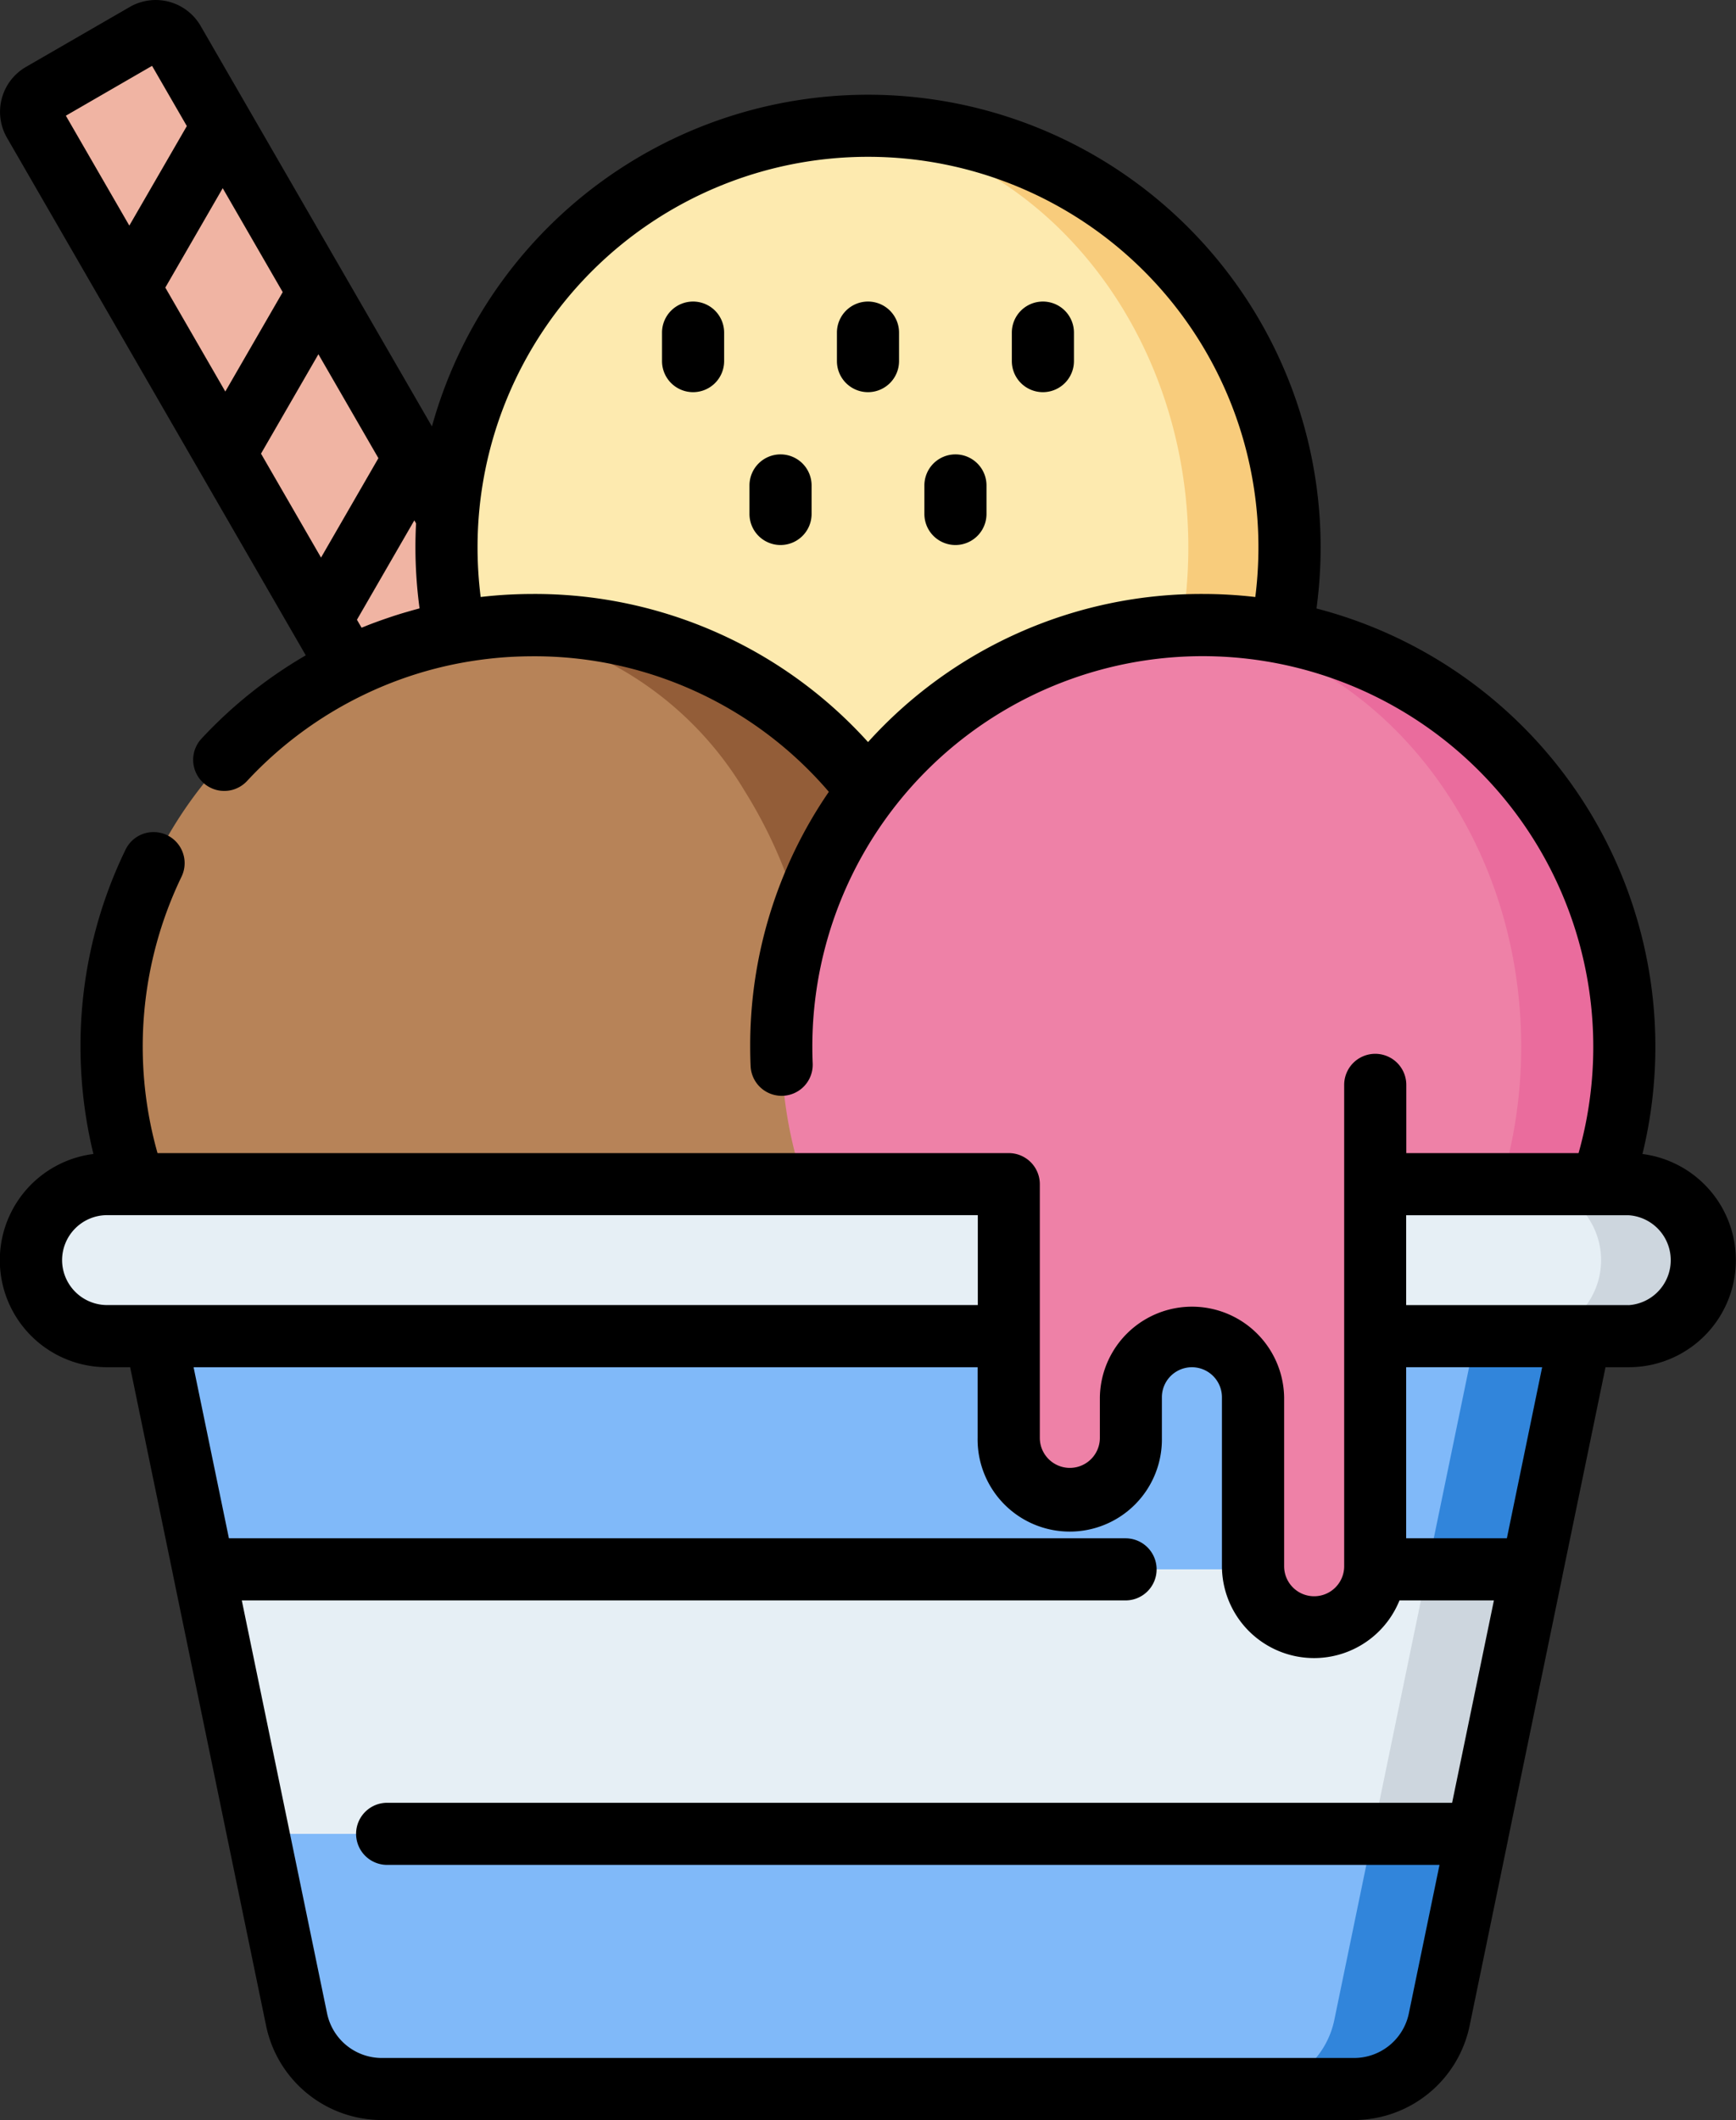
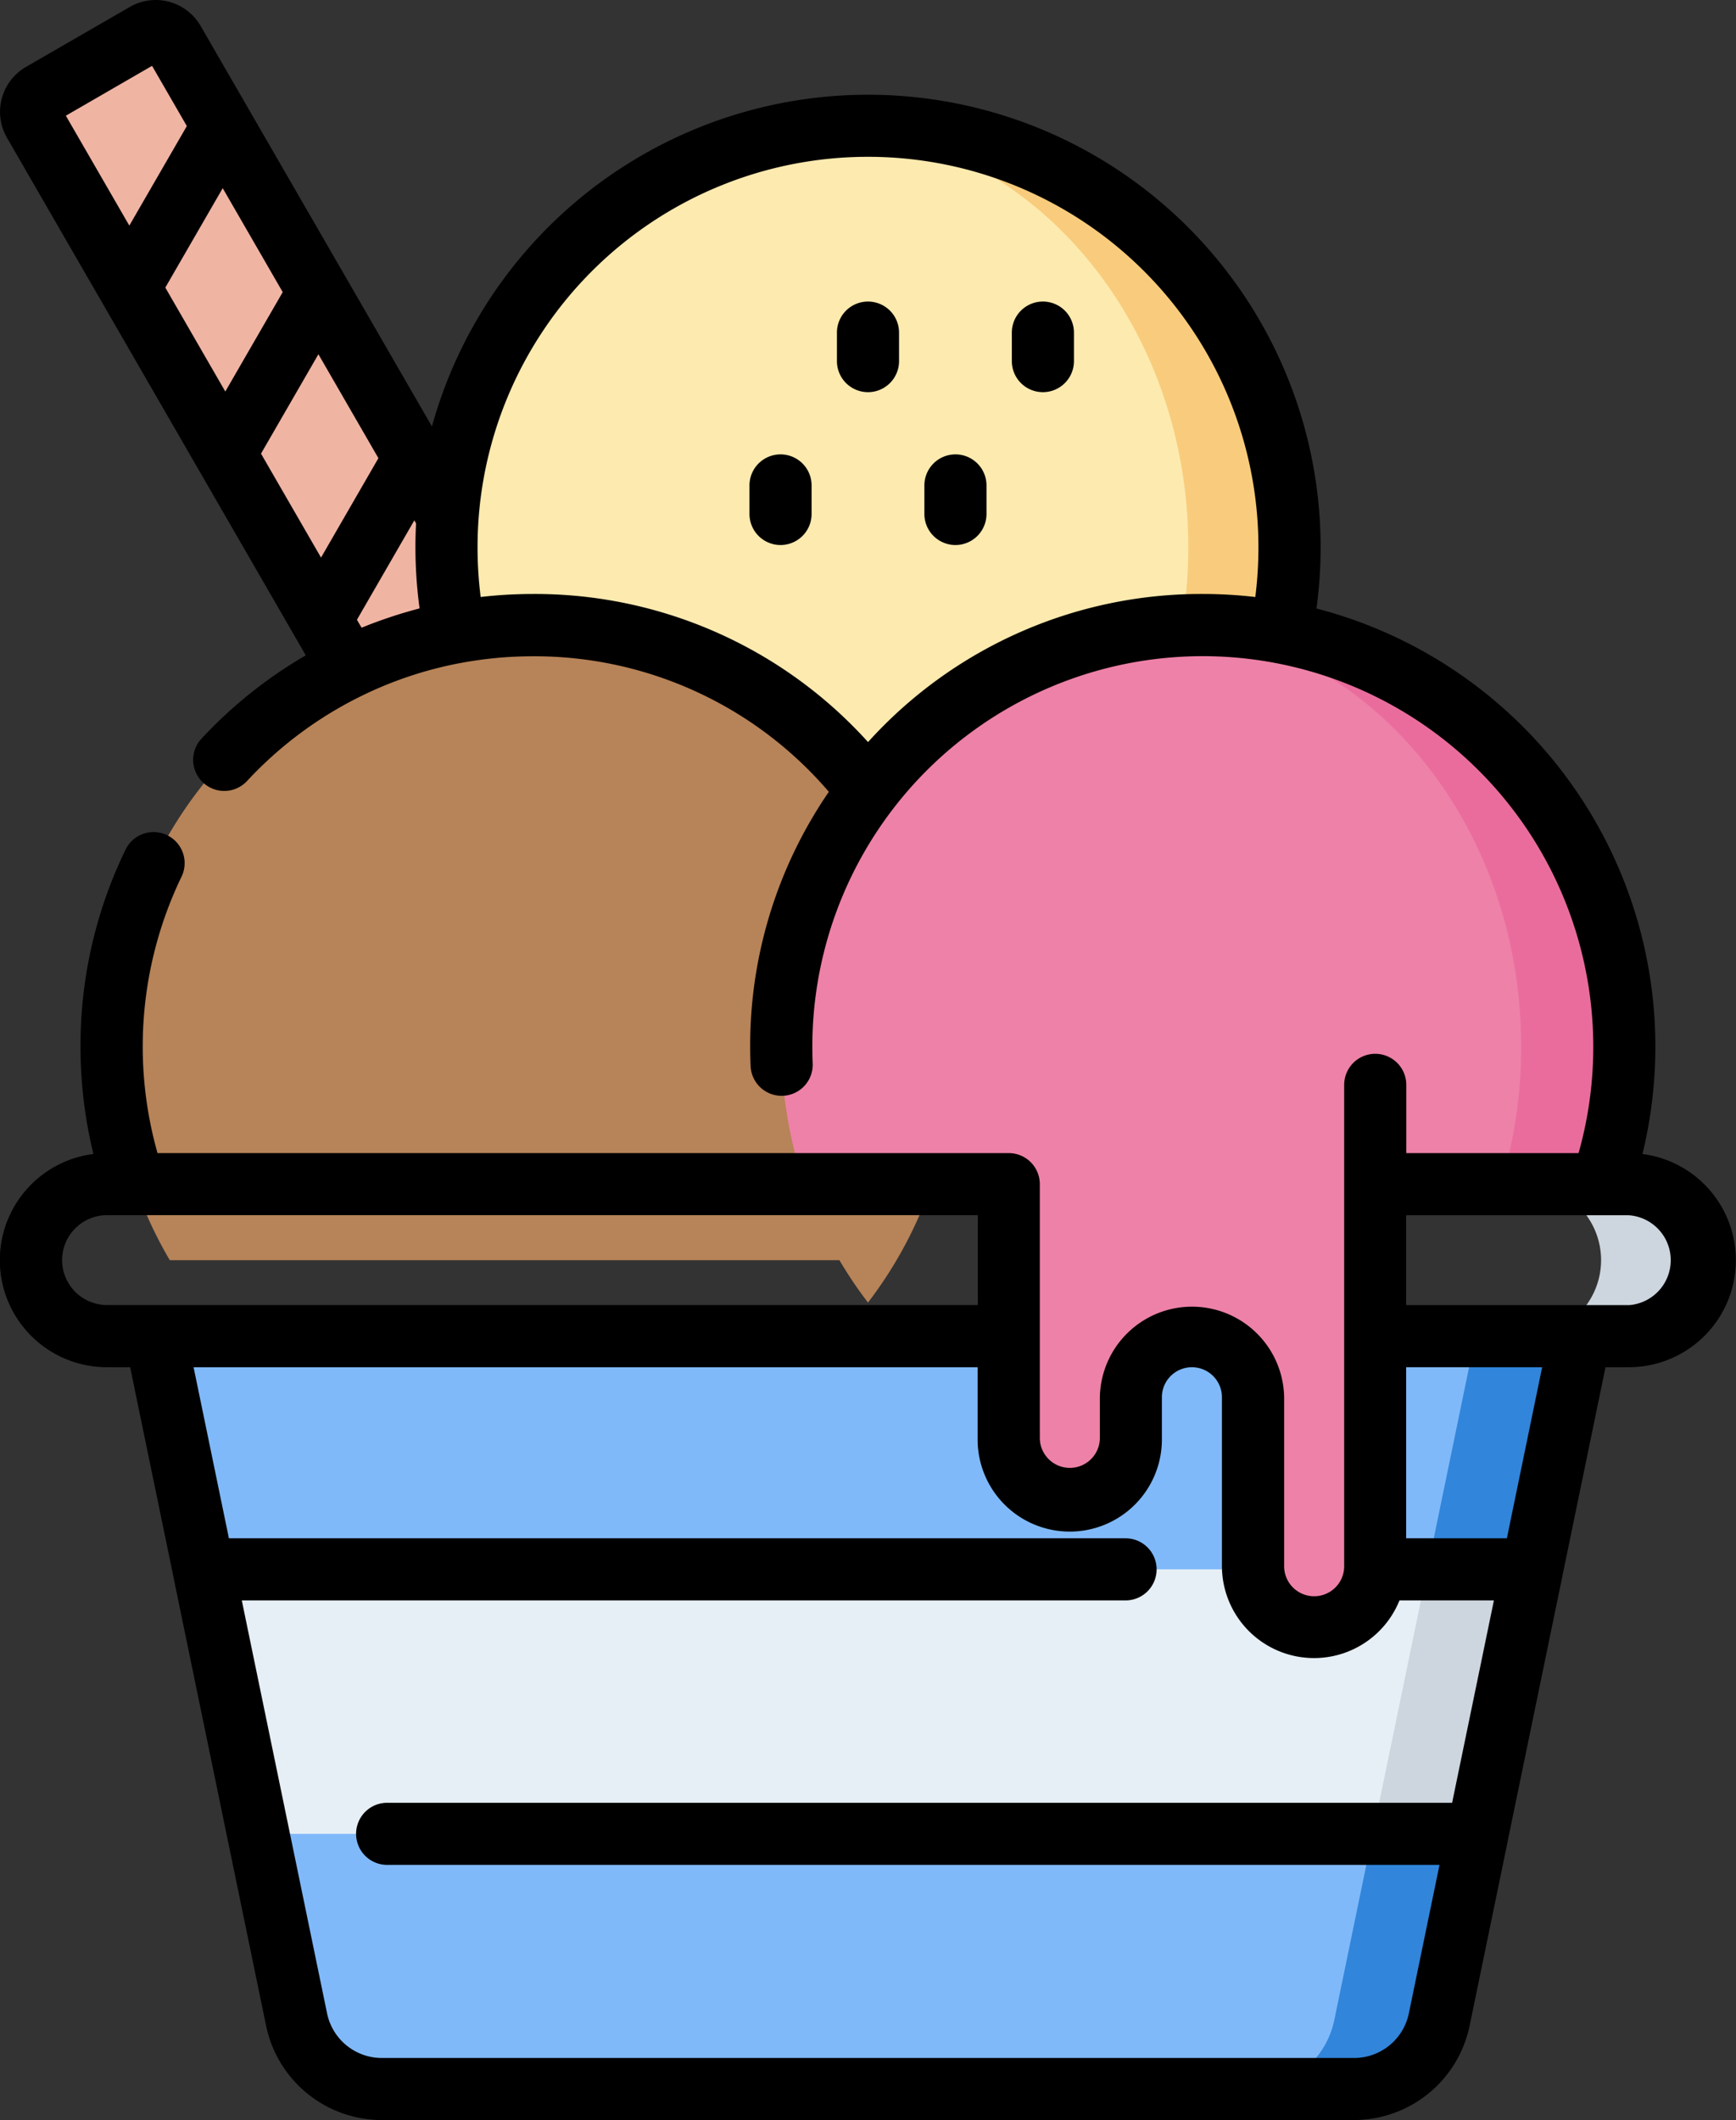
<svg xmlns="http://www.w3.org/2000/svg" width="65.507" height="80" viewBox="0 0 65.507 80">
  <rect x="0" y="0" width="65.507" height="80" fill="#333333" stroke="none" />
  <defs>
    <style>.a{fill:#f0b4a3;}.b{fill:#fdeaaf;}.c{fill:#f8cc7c;}.d{fill:#b78358;}.e{fill:#935d38;}.f{fill:#e6eff5;}.g{fill:#cdd6de;}.h{fill:#80b9f9;}.i{fill:#3185db;}.j{fill:#ee81a7;}.k{fill:#ea6c9d;}</style>
  </defs>
  <g transform="translate(-615.262 -1.387)">
    <path class="a" d="M627.074,8.987l-3.923,2.265a.782.782,0,0,0-.286,1.068L642.485,46.3a.782.782,0,0,0,1.068.286l3.923-2.265a.782.782,0,0,0,.286-1.068L628.142,9.273A.782.782,0,0,0,627.074,8.987Z" transform="translate(-6.326 -6.324)" />
    <circle class="b" cx="15.905" cy="15.905" r="15.905" transform="translate(632.111 6.136)" />
    <path class="c" d="M819.19,31.779c-.354,0-.705.013-1.054.036,7.338.543,13.142,7.44,13.142,15.869s-5.8,15.327-13.142,15.869c.349.023.7.036,1.054.036a15.9,15.9,0,0,0,0-31.81Z" transform="translate(-171.175 -25.643)" />
    <path class="d" d="M674.042,168.252a15.863,15.863,0,0,1-3.27,9.66,15.78,15.78,0,0,1-1.078-1.6H644.425a15.905,15.905,0,1,1,29.616-8.061Z" transform="translate(-22.757 -127.373)" />
-     <path class="e" d="M749.046,158.591a15.877,15.877,0,0,0-12.635-6.244c-.475,0-.945.022-1.409.063a12.917,12.917,0,0,1,9.381,6.181,17.92,17.92,0,0,1,2.735,9.66,18.227,18.227,0,0,1-1.834,8.061h2.684a15.8,15.8,0,0,0,1.077,1.6,15.906,15.906,0,0,0,0-19.32Z" transform="translate(-101.031 -127.372)" />
-     <path class="f" d="M622.759,290.236h0a2.868,2.868,0,0,0,2.868,2.868h57.427a2.868,2.868,0,0,0,2.868-2.868h0a2.868,2.868,0,0,0-2.868-2.868H625.627A2.868,2.868,0,0,0,622.759,290.236Z" transform="translate(-6.326 -241.296)" />
    <path class="g" d="M987.489,287.367h-3.918a2.868,2.868,0,0,1,2.868,2.868h0a2.868,2.868,0,0,1-2.868,2.868h3.918a2.868,2.868,0,0,0,2.868-2.868h0A2.868,2.868,0,0,0,987.489,287.367Z" transform="translate(-310.761 -241.296)" />
    <path class="h" d="M698.065,352.487h-36.7a3.275,3.275,0,0,1-3.207-2.613l-5.327-25.795H706.6l-5.327,25.8A3.275,3.275,0,0,1,698.065,352.487Z" transform="translate(-31.701 -272.271)" />
    <path class="i" d="M925.512,324.079l-5.327,25.8a3.275,3.275,0,0,1-3.207,2.612h3.958a3.275,3.275,0,0,0,3.207-2.612l5.327-25.8Z" transform="translate(-254.573 -272.271)" />
    <path class="f" d="M712.531,390.367l2.061-9.981H664.461l2.061,9.981Z" transform="translate(-41.512 -319.78)" />
    <path class="g" d="M946.776,390.367h3.958l2.061-9.981h-3.958Z" transform="translate(-279.715 -319.78)" />
    <path class="j" d="M835.763,168.256a15.9,15.9,0,1,0-30.943,5.192h7.716v9.574a2.3,2.3,0,0,0,4.609,0V181.49a2.3,2.3,0,1,1,4.609,0v6.376a2.3,2.3,0,1,0,4.609,0V173.449H834.9A15.874,15.874,0,0,0,835.763,168.256Z" transform="translate(-159.208 -127.377)" />
    <path class="k" d="M900.136,152.351c-.349,0-.695.012-1.038.034,7.287.533,13.052,7.432,13.052,15.869a17.9,17.9,0,0,1-.761,5.192h3.785a15.914,15.914,0,0,0-15.038-21.1Z" transform="translate(-239.487 -127.376)" />
-     <path d="M776.315,74.2a1.172,1.172,0,0,0-1.172,1.172v1.075a1.172,1.172,0,0,0,2.344,0V75.37A1.172,1.172,0,0,0,776.315,74.2Z" transform="translate(-134.9 -61.434)" />
    <path d="M818.554,74.2a1.172,1.172,0,0,0-1.172,1.172v1.075a1.172,1.172,0,0,0,2.344,0V75.37A1.172,1.172,0,0,0,818.554,74.2Z" transform="translate(-170.539 -61.434)" />
    <path d="M860.793,74.2a1.172,1.172,0,0,0-1.172,1.172v1.075a1.172,1.172,0,0,0,2.344,0V75.37A1.172,1.172,0,0,0,860.793,74.2Z" transform="translate(-206.178 -61.434)" />
    <path d="M797.435,111.119a1.172,1.172,0,0,0-1.172,1.172v1.076a1.172,1.172,0,0,0,2.344,0v-1.076A1.172,1.172,0,0,0,797.435,111.119Z" transform="translate(-152.72 -92.586)" />
    <path d="M839.674,111.119a1.172,1.172,0,0,0-1.172,1.172v1.076a1.172,1.172,0,0,0,2.344,0v-1.076A1.172,1.172,0,0,0,839.674,111.119Z" transform="translate(-188.359 -92.586)" />
    <path d="M677.239,44.933a17.082,17.082,0,0,0-12.3-20.585,17.269,17.269,0,0,0,.156-2.307,17.077,17.077,0,0,0-33.534-4.562L622.831,2.363a1.958,1.958,0,0,0-2.669-.715l-3.923,2.266a1.958,1.958,0,0,0-.715,2.669L626.8,26.116a17.06,17.06,0,0,0-3.934,3.143,1.172,1.172,0,0,0,1.717,1.6,14.73,14.73,0,0,1,4.349-3.226,14.581,14.581,0,0,1,3.714-1.229c.49-.091.983-.158,1.471-.2q.244-.021.485-.033h0c.265-.013.526-.02.775-.02a14.619,14.619,0,0,1,11.161,5.115,16.9,16.9,0,0,0-2.968,9.617c0,.244.005.49.016.732a1.172,1.172,0,1,0,2.342-.1c-.009-.209-.013-.421-.013-.632A14.733,14.733,0,0,1,660.65,26.147,14.744,14.744,0,0,1,674.828,44.9h-6.5V42.324a1.172,1.172,0,0,0-2.344,0V60.488a1.133,1.133,0,1,1-2.266,0V54.112a3.477,3.477,0,0,0-6.953,0v1.532a1.133,1.133,0,0,1-2.266,0V46.071a1.172,1.172,0,0,0-1.172-1.172H621.206a14.761,14.761,0,0,1,.906-10.431A1.172,1.172,0,1,0,620,33.447a16.921,16.921,0,0,0-1.7,7.431,17.092,17.092,0,0,0,.487,4.054,4.039,4.039,0,0,0,.51,8.046h.876l1.623,7.858,0,.008,3.509,16.994a4.464,4.464,0,0,0,4.355,3.548h36.7a4.464,4.464,0,0,0,4.355-3.548l1.448-7.012,0-.01,2.059-9.972,0-.008,1.623-7.858h.877a4.039,4.039,0,0,0,.51-8.046ZM630.611,24.479l-.063.018q-.245.072-.487.152l-.143.048q-.177.06-.353.123l-.156.057q-.2.073-.391.152l-.089.035-.023.009-.175-.3,2.165-3.75.066.114q-.024.45-.024.906a17.263,17.263,0,0,0,.156,2.3l-.049.014Q630.827,24.416,630.611,24.479Zm-5.5-5.974,2.166-3.751,2.264,3.922-2.165,3.751ZM621.5,12.239l2.166-3.751,2.264,3.922-2.166,3.751ZM621,3.872l1.312,2.272L620.142,9.9l-2.395-4.147Zm27.019,25.519A16.94,16.94,0,0,0,635.38,23.8c-.288,0-.589.008-.893.023-.36.018-.723.049-1.087.091a14.941,14.941,0,0,1-.118-1.877,14.733,14.733,0,0,1,29.466,0,14.98,14.98,0,0,1-.118,1.878,17.19,17.19,0,0,0-1.98-.115A16.939,16.939,0,0,0,648.015,29.391ZM617.605,48.94a1.7,1.7,0,0,1,1.7-1.7h32.854v3.393H619.3A1.7,1.7,0,0,1,617.605,48.94Zm50.818,28.426a2.111,2.111,0,0,1-2.059,1.678h-36.7a2.111,2.111,0,0,1-2.059-1.678l-3.219-15.588h33.348a1.172,1.172,0,0,0,0-2.344H623.9l-1.333-6.454h29.585v2.665a3.477,3.477,0,1,0,6.953,0V54.112a1.133,1.133,0,0,1,2.266,0v6.376a3.476,3.476,0,0,0,6.7,1.289h3.563l-1.577,7.637H629.871a1.172,1.172,0,0,0,0,2.344h39.71Zm3.7-17.932h-3.8V52.979h5.131Zm4.6-8.8h-8.4V47.244h8.4a1.7,1.7,0,0,1,0,3.392Z" transform="translate(0 0)" />
  </g>
</svg>